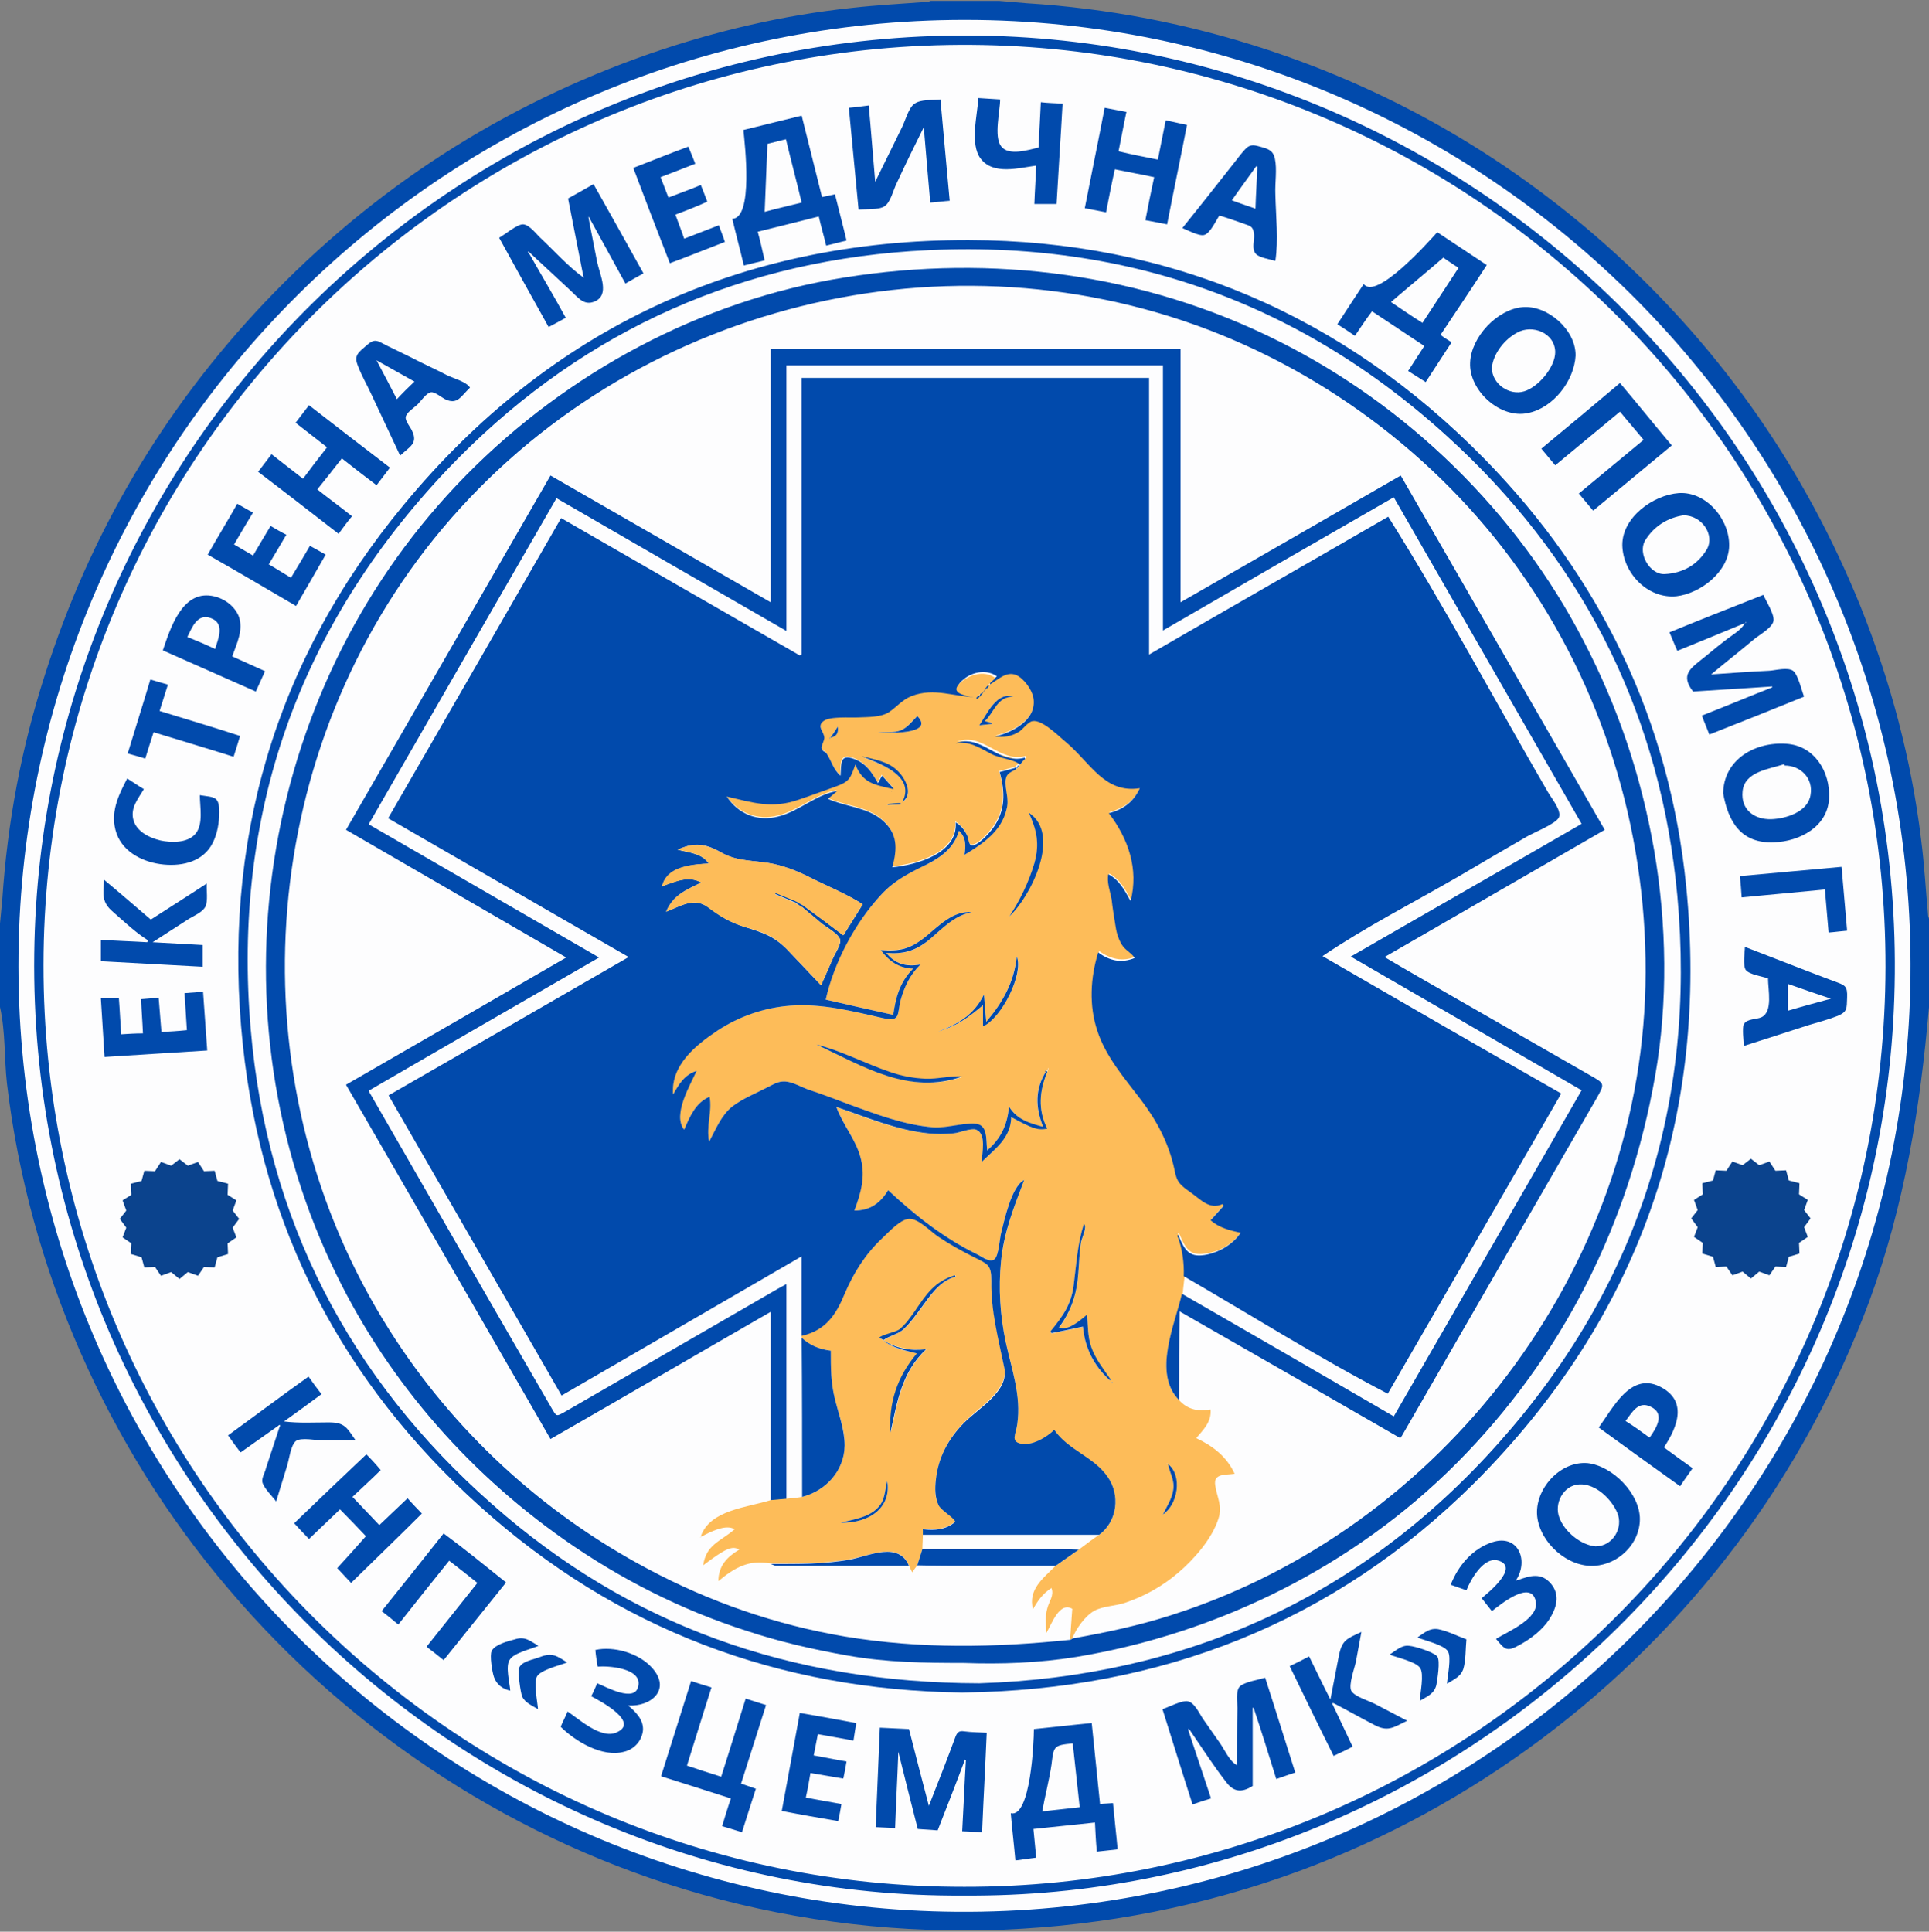
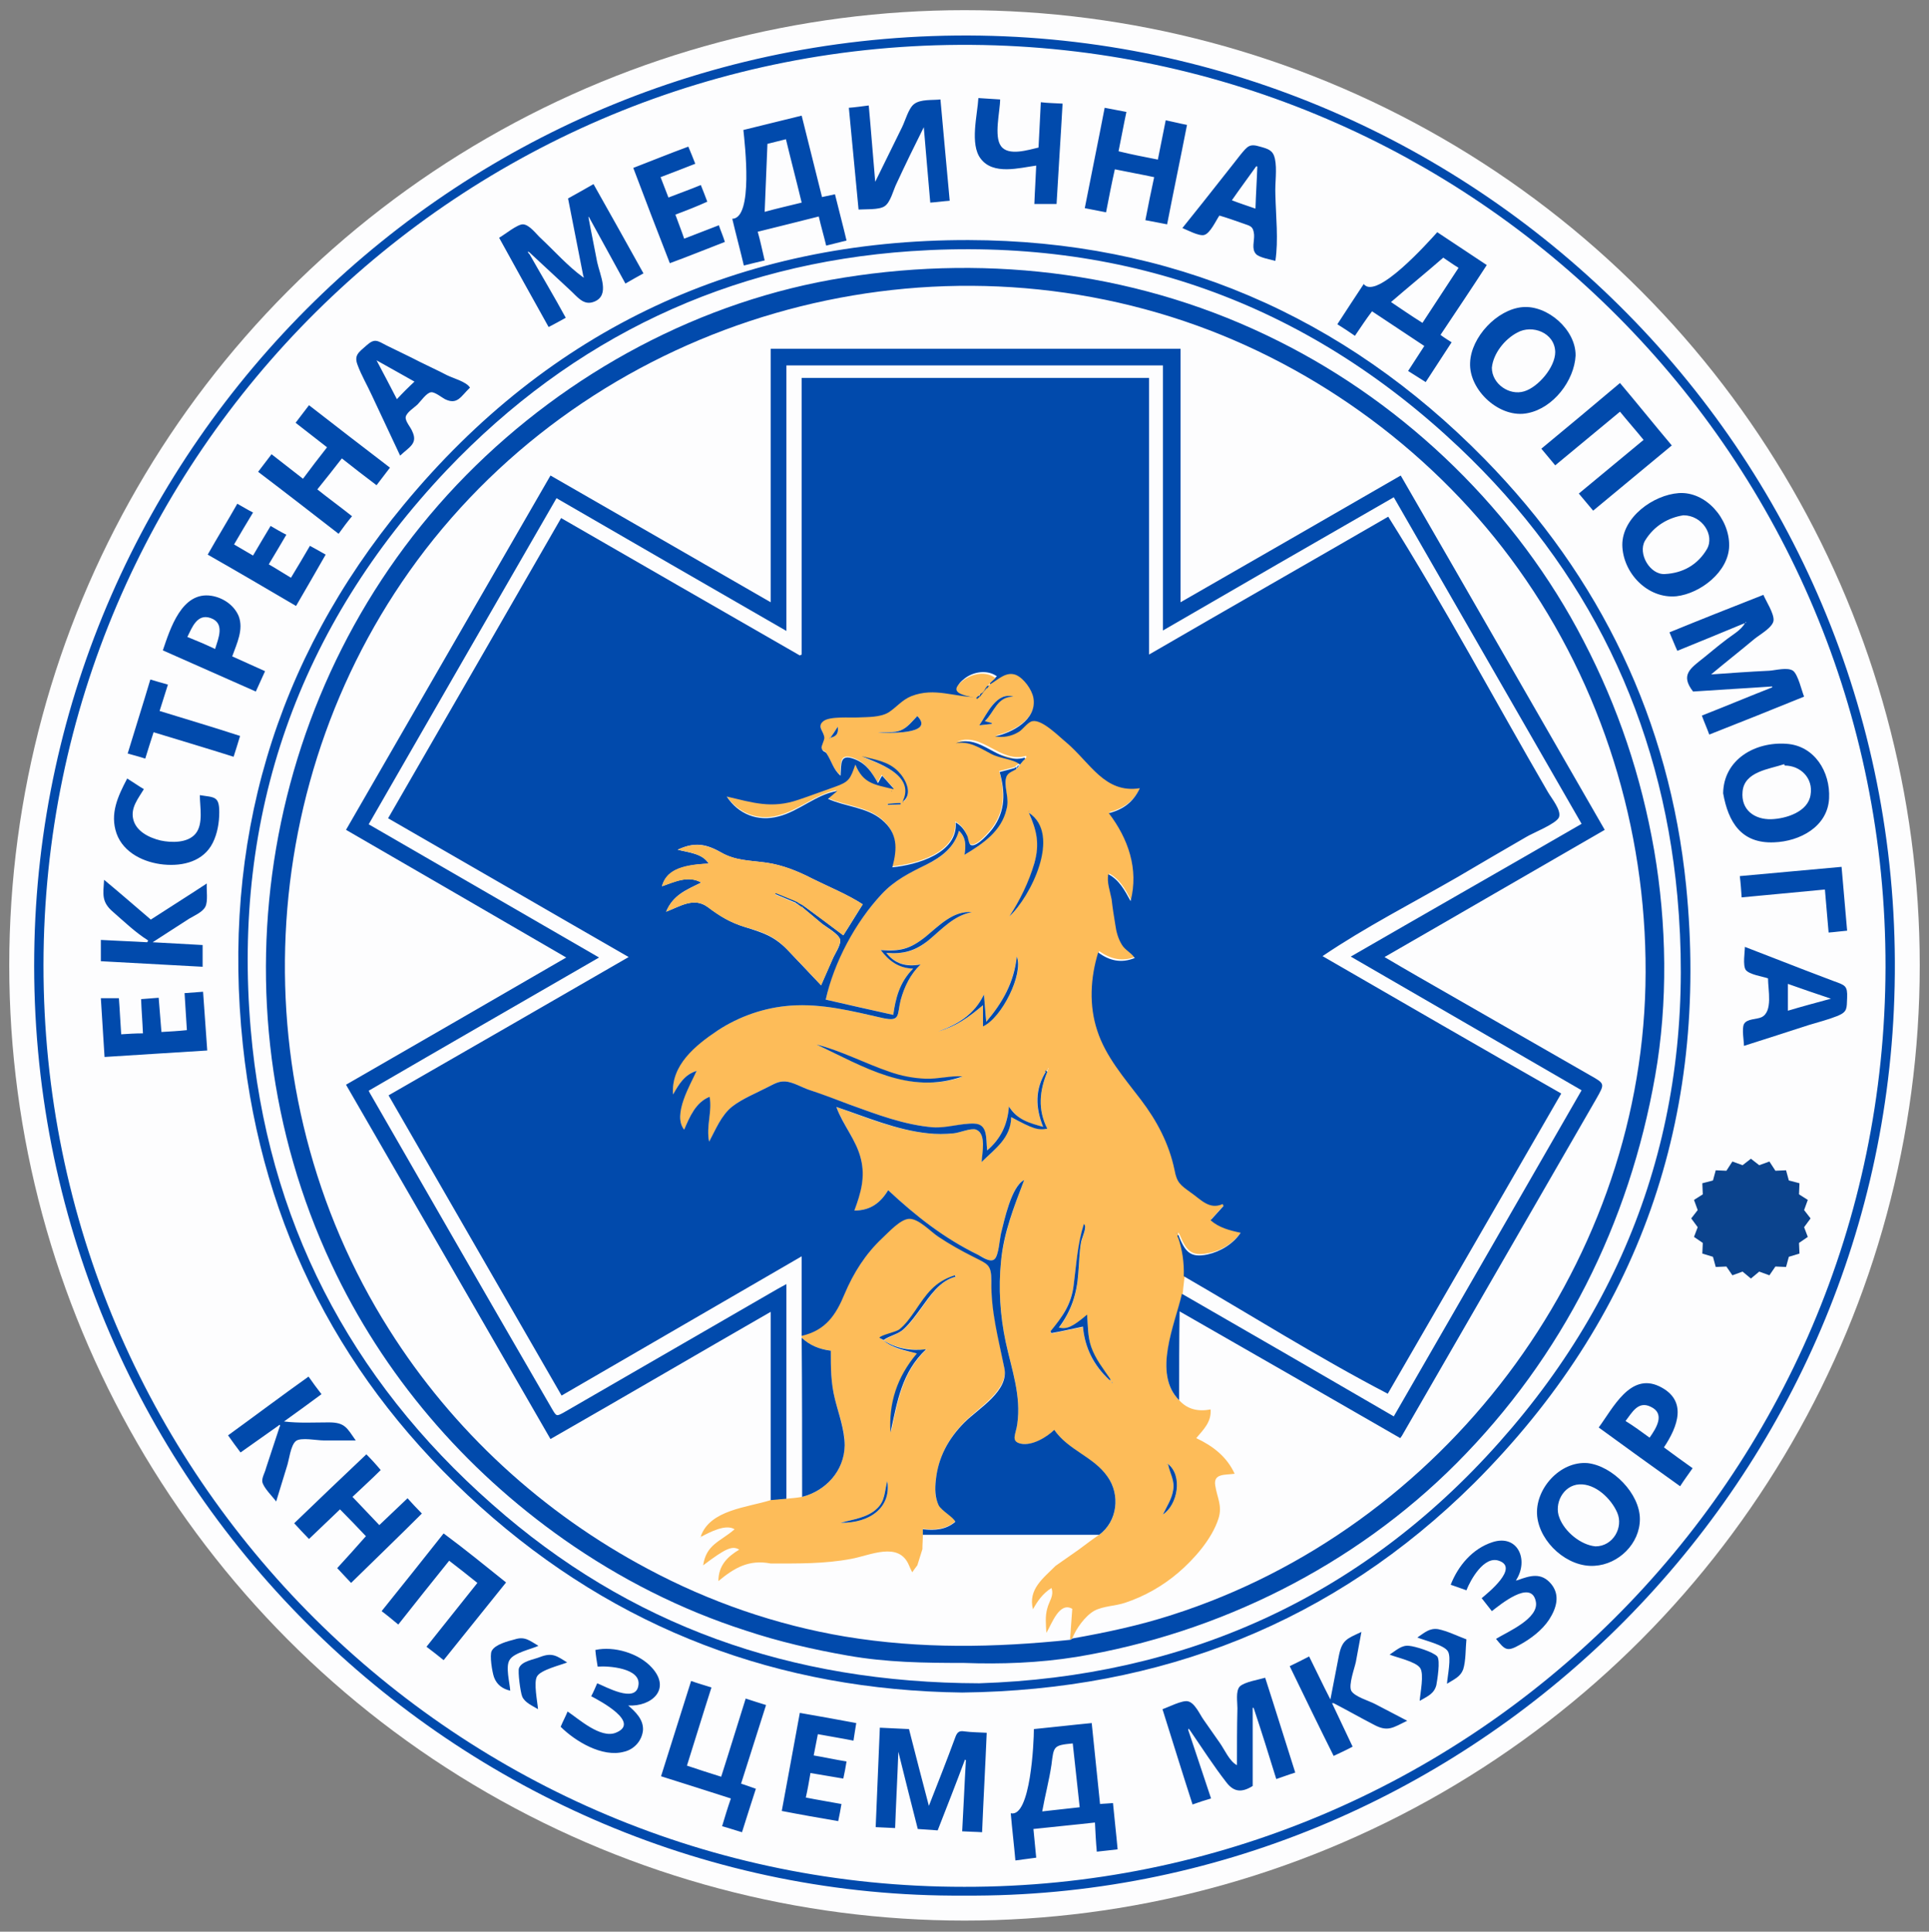
<svg xmlns="http://www.w3.org/2000/svg" xmlns:xlink="http://www.w3.org/1999/xlink" xml:space="preserve" id="Шар_1" x="0" y="0" style="enable-background:new 0 0 417 417.6" version="1.1" viewBox="0 0 417 417.6">
  <rect x="0" y="0" width="417" height="417.6" fill="#808080" stroke="none" />
  <style>.st0{fill:#fdfdfe}.st1{fill:#014aac}.st2{fill:#fdbc59}</style>
  <circle cx="208.5" cy="208.7" r="206.5" class="st0" />
-   <path d="M216 .2c2 .2 3.9.3 5.9.5 17.6 1.1 34.8 4.4 51.6 9.9 28.4 9.3 53.6 24.1 75.7 44.2 23.4 21.4 41.1 46.9 53 76.3 6.5 16.2 11 33.1 13.1 50.4.7 5.4 1 10.9 1.5 16.4 0 .3.2.5.2.8v19c-1.9 21.9-5.3 42.9-12.9 63.6-7 18.8-16.7 36.6-28.7 52.6-24 31.9-56.9 56.6-94.3 70.5-41.1 15.2-87 17.1-129.2 5.2-39.9-11.3-75.7-34.5-102.5-66.1-26.2-30.7-43.2-69.3-47.9-109.3-.6-5.4-.3-11.2-1.5-16.5v-18c.2-1.8.3-3.5.5-5.3 1.1-16.5 4.1-32.7 9.2-48.5 9.7-30.5 25.6-57.4 47.6-80.6 23.4-24.6 51.1-42.5 83.2-53.7 14.2-4.9 28.7-8.3 43.7-9.9 5.4-.6 10.9-.9 16.3-1.3.2 0 .4-.1.7-.2H216zm-7.4 4.1C96.2 4.3 5.3 94.8 4 206.3c-1.3 114.4 90.8 206.2 202.9 207 113.3.8 204.9-90.2 206.1-202.3C414.2 96.7 321.9 4.3 208.6 4.3z" class="st1" />
  <path d="M208.4 409.8C98.9 410.6 6 319.9 7.4 206.2 8.7 96.6 99.3 5.9 212 7.7c110.2 1.8 201.4 93.9 197.5 208.1-3.6 107.9-93.4 194.8-201.1 194zm0-1.9c109.1.2 199-88.3 199.2-198.8C407.8 98.9 318.8 10.5 210 9.7 99.6 8.9 9.5 98.1 9.4 208.6c-.1 110.8 89.9 199.4 199 199.3z" class="st1" />
  <path d="M208 365.9c-39.6-.5-74.6-13.6-104.2-40.2-29.7-26.7-47.1-60.1-51.3-99.8-4.6-43.6 6.8-83 34.8-116.8C118.8 71 160 51.8 209.4 51.9c43.5.1 81 16.2 111.5 47.3 25.1 25.6 40 56.6 43.6 92.3 5 50.1-10.2 93.5-45.8 129.1-30.4 30.2-67.7 44.8-110.7 45.3zm3.7-2c43.9-1.4 82.3-18.2 112.4-52.1 29.9-33.6 42.6-73.3 38.5-118.1-3.5-38.1-19.4-70.7-47.2-97-33.2-31.4-73-45.5-118.5-42.4C157.5 57 123.8 73 96.6 101.6c-32.1 33.9-46.4 74.5-42.4 120.9 3.5 41.1 21.3 75.5 52.2 102.7 29.6 26.2 64.5 38.6 105.3 38.7zM381.2 128.6c.6 1.4 2.3 4 2.2 5.5-.1 1.5-3 3.1-4.1 4-3.1 2.6-6.3 5.1-9.4 7.7 4.2-.3 8.4-.6 12.6-.8 1.4-.1 3.9-.8 5.1 0 1.1.8 1.9 4.4 2.4 5.6-6.9 2.8-13.6 5.5-20.5 8.2-.5-1.4-1.1-2.7-1.6-4.1 5.1-2 10.1-4.1 15.2-6.1v-.2c-5.7.4-11.4.7-17.1 1.1-2.8-3.6-.6-5 2.3-7.3 1.5-1.2 3-2.5 4.6-3.7 1.2-1 3.6-2.3 4.3-3.8-4.8 2-9.7 4-14.6 6-.6-1.3-1.1-2.6-1.7-4 6.6-2.7 13.4-5.4 20.3-8.1zm-3.7 6c-.1-.1-.1-.1-.2 0 0 0 .1.1.2 0-.1.1-.1 0 0 0zM114.5 55c2.6 4.6 5.3 9.1 7.8 13.7-1.2.7-2.4 1.3-3.7 2-3.6-6.4-7.1-12.8-10.7-19.3 1.1-.6 4-3 5.2-2.9 1.4.1 2.9 2.2 3.8 3 3 2.8 5.8 6 9.1 8.4.1 0 .1.1.2.1 0-.1 0-.2-.1-.3l-3.3-16.8c1.8-1 3.6-2 5.5-3.1 3.6 6.4 7.2 12.8 10.8 19.3-1.3.7-2.5 1.4-3.9 2.2-2.7-4.9-5.3-9.7-7.9-14.4h-.1c.6 3.3 1.3 6.6 1.9 9.8.6 2.8 2.8 7.1-.6 8.5-2.4 1-3.7-1.1-5.5-2.7l-8.4-7.8c-.1-.1-.2-.2-.4-.3l-.1.1c.2.3.3.4.4.5z" class="st1" />
  <path d="M165.3 56.3c-1.6.4-3 .7-4.5 1.1-.8-3.4-1.7-6.7-2.5-10.1 4.6-.1 2.7-16.3 2.4-19.2 4.2-1 8.4-2.1 12.6-3.1 1.5 5.9 2.9 11.7 4.4 17.6.9-.2 1.8-.4 2.8-.6.8 3.3 1.7 6.6 2.5 10-1.5.4-2.9.7-4.4 1.1-.5-2.1-1.1-4.1-1.6-6.3-4.4 1.1-8.7 2.2-13.2 3.3.6 2.1 1 4.1 1.5 6.2zm8-12.5c-1.1-4.6-2.3-9.1-3.4-13.7-1.5.4-2.9.7-4 1-.2 5-.4 9.8-.6 14.7 2.5-.7 5.2-1.3 8-2zM292.9 72.6c-1.3-.9-2.5-1.7-3.8-2.5 1.9-2.9 3.7-5.7 5.7-8.7 2.7 3.6 14-9.1 15.9-11.2 3.6 2.4 7.1 4.7 10.7 7.1-3.3 5.1-6.6 10-10 15.1.8.6 1.6 1.1 2.4 1.6-1.9 2.9-3.7 5.7-5.6 8.6-1.3-.8-2.5-1.6-3.8-2.4 1.2-1.8 2.3-3.6 3.5-5.4-3.8-2.5-7.5-5-11.3-7.5-1.3 1.7-2.4 3.4-3.7 5.3zM312 55.7c-3.8 3.3-7.6 6.4-11.3 9.6 2.1 1.4 4.4 3 6.8 4.5 2.6-4 5.2-7.9 7.8-11.9-1.3-.8-2.4-1.6-3.3-2.2zM190.2 373.5c2.2.1 4.2.2 6.3.3 1.4 5.5 2.8 10.9 4.3 16.6 2-5.1 3.9-9.9 5.7-14.8.4-1.1.8-1.5 2-1.3 1.5.2 3.1.2 4.8.3-.3 7.2-.7 14.3-1 21.5-1.4-.1-2.8-.1-4.3-.2.3-5.2.5-10.3.8-15.4-.1 0-.2-.1-.2-.1-1.9 5.1-3.9 10.2-5.9 15.3-1.4-.1-2.8-.2-4.3-.3-1.4-5.5-2.8-11-4.2-16.7-.2 5.6-.5 11-.7 16.5-1.4-.1-2.7-.1-4.2-.2.3-7.1.6-14.3.9-21.5zM256.9 374.1c1.6 4.9 3.3 9.8 4.9 14.7-1.4.4-2.6.8-4 1.3-2.2-6.8-4.3-13.6-6.5-20.6 1.2-.4 4.3-2 5.5-1.7 1.5.3 2.6 2.9 3.4 4 1.2 1.7 2.3 3.3 3.5 5 1 1.4 2.1 4 3.7 4.8 0-4.1 0-8.2.1-12.3 0-1.4-.4-3.7.5-4.7 1-1 4.2-1.5 5.5-1.9 2.2 6.8 4.3 13.6 6.5 20.5-1.3.4-2.6.9-4.1 1.4-1.6-5.2-3.2-10.3-4.9-15.4h-.2v16.9c-2.4 1.5-4.1 1.3-5.7-.8-2.8-3.6-5.3-7.5-7.9-11.3-.1-.1-.2-.2-.2-.3-.2.1-.1.3-.1.4zM219.5 402.2c-.3-3.4-.7-6.7-1-10.2 4.3 1 5-15.5 5-18.2 4.1-.4 8.3-.9 12.5-1.3.6 5.9 1.2 11.6 1.8 17.5.9-.1 1.8-.1 2.8-.2.3 3.3.7 6.6 1 10-1.5.2-2.9.3-4.5.5-.2-2.2-.3-4.2-.4-6.3-4.4.5-8.8.9-13.3 1.4.2 2.1.4 4.1.6 6.2-1.5.2-2.9.4-4.5.6zm5.8-10.6c2.7-.3 5.3-.6 8.1-.9l-1.5-13.8c-4.2.4-4.1.6-4.6 4.6-.5 3.4-1.4 6.7-2 10.1zM189.2 39.3c1.9-3.9 3.9-7.9 5.8-11.8.7-1.4 1.4-4.1 2.6-5 1.4-1.1 4-.8 5.7-1 .7 7.4 1.3 14.6 2 21.9-1.4.1-2.7.3-4.2.4-.5-5.4-.9-10.7-1.4-16.3-2 4-4 8.1-5.9 12.2-.7 1.4-1.3 4.1-2.6 4.9-1.2.8-4.2.6-5.6.7-.7-7.3-1.4-14.6-2.1-22 1.4-.1 2.7-.3 4.3-.5.5 5.4.9 10.8 1.4 16.5zM142.9 384c2.2-6.9 4.3-13.7 6.5-20.6 1.4.5 2.8.9 4.4 1.4-1.8 5.6-3.5 11.2-5.3 16.9 2.4.8 4.8 1.6 7.4 2.4 1.8-5.6 3.5-11.2 5.3-16.9 1.5.5 2.8.9 4.4 1.4-1.8 5.7-3.6 11.3-5.4 17 1 .3 2 .7 3.2 1.1-1 3.1-2 6.2-3 9.4-1.4-.4-2.8-.9-4.3-1.3.6-2 1.2-4 1.9-6-5-1.6-10-3.2-15.1-4.8zM350.7 117.8c0-6 6.7-10.8 12.2-11.2 5.9-.4 11 5.6 10.9 11.4-.1 5.6-6.2 10.3-11.4 10.9-6.2.6-11.6-5-11.7-11.1zm13.2-6.4c-3.2.5-6.3 2.2-8.3 5.5-1.6 2.8 1.1 7.4 4.3 7.2 3.9-.2 7.1-2 9.1-5.4 1.7-3-1-7.3-5.1-7.3zM340.6 76.9c-.3 5.4-4.8 11.3-10.3 12.4-6 1.3-12.8-4.9-12.5-10.9.2-5.5 5.8-11.5 11.3-12 5.4-.5 11.6 4.9 11.5 10.5zm-18.1 2.6c0 3.5 3.8 6.1 7 5.1 3-.9 6.7-5.2 6.7-8.5-.1-4.2-5-6-8.2-4.2-2.7 1.4-5.2 4.5-5.5 7.6zM372.5 171.5c.1-7.3 6.9-11.2 13.7-10.7 6 .4 9.5 6 9.2 11.8-.3 6.1-6.3 9.3-11.9 9.5-7.1.3-9.9-4.4-11-10.6zm13.3-6c0-.1-.1-.2-.1-.3-3.3 1.1-8.6 1.6-9 5.9-.4 4 2.6 6.1 6.2 6 3.2-.1 8-1.6 8.5-5.3.6-3.5-2.1-6.3-5.6-6.3zM354.5 328.4c0 5.3-4.6 9.8-9.8 10.1-5.8.4-11.8-5-12.4-10.7-.6-5.8 4.9-12 10.9-11.5 5.4.6 11.3 6.6 11.3 12.1zm-9.6 5.9c3.8 0 6.1-4.1 4.7-7.3-1.3-3-4.7-6.3-8.2-6.1-3.5.2-5.5 4.2-4.3 7.2 1.1 3 4.6 5.9 7.8 6.2zM70.7 96.7c-2.3-1.8-4.5-3.5-6.8-5.3 1-1.3 1.9-2.5 2.9-3.8 5.8 4.5 11.6 9 17.5 13.5-1 1.3-1.9 2.5-2.9 3.8-2.5-1.9-5-3.8-7.5-5.8-1.8 2.3-3.5 4.5-5.3 6.7 2.5 2 5 3.8 7.5 5.8-1 1.2-1.9 2.4-2.9 3.8-5.8-4.5-11.6-9-17.4-13.4 1-1.3 1.9-2.5 2.9-3.8 2.2 1.7 4.5 3.5 6.8 5.3 1.7-2.3 3.4-4.5 5.2-6.8zM250.3 34.5c.6-2.9 1.1-5.6 1.7-8.5 1.5.3 3 .7 4.6 1-1.4 7.2-2.9 14.3-4.3 21.5-1.6-.3-3-.6-4.7-.9.6-3.1 1.2-6.1 1.9-9.3-2.8-.6-5.6-1.1-8.5-1.7-.7 3.1-1.3 6.2-1.9 9.3-1.6-.3-3-.6-4.6-.9 1.4-7.2 2.9-14.4 4.3-21.7 1.6.3 3.1.6 4.7.9-.6 2.8-1.1 5.6-1.7 8.5 2.8.7 5.5 1.2 8.5 1.8zM336.2 100.6l-3-3.6c5.7-4.7 11.3-9.4 17-14.2 3.8 4.5 7.4 9 11.2 13.5-5.7 4.7-11.3 9.4-17 14.1-1-1.2-2-2.4-3.1-3.7 4.7-3.9 9.3-7.7 14-11.6-1.7-2.1-3.4-4-5.1-6.1-4.7 3.9-9.3 7.7-14 11.6zM109.4 342.1l-13.5 16.8c-1.2-1-2.4-1.9-3.7-2.9 3.7-4.6 7.3-9.2 11-13.8-2-1.6-4-3.2-6.1-4.8-3.7 4.6-7.3 9.1-11 13.8-1.2-1-2.4-2-3.6-2.9 4.5-5.6 8.9-11.1 13.4-16.8 4.6 3.4 9 7 13.5 10.6zM75.9 342.2c-1.1-1.2-2.1-2.2-3-3.2 2.1-2.3 4.1-4.5 6.2-6.9-1.7-1.8-3.6-3.8-5.6-5.8-2.2 2.1-4.4 4.2-6.7 6.4-1.1-1.1-2.1-2.2-3.2-3.4 5.2-5 10.3-9.9 15.6-14.9 1.1 1.1 2.1 2.2 3.1 3.4-2 2-4 3.8-6.1 5.8 1.9 2 3.8 4 5.8 6.1 2-1.9 4-3.8 6.1-5.8 1 1.1 2 2.2 3.1 3.3-5 5-10.1 9.9-15.3 15zM86.5 98.5c-2-4.3-4.1-8.7-6.1-13-1-2.2-2.3-4.4-3.1-6.6-.8-2.1.2-2.7 1.9-4.2 1.8-1.6 2.3-1.1 4.4 0 2.4 1.2 4.8 2.3 7.1 3.5 2 1 4 1.9 5.9 2.9 1.4.7 4.2 1.4 5 2.7-2 1.9-2.7 3.8-5.4 2.5-.6-.3-2.2-1.6-3-1.5-1 .1-2.2 1.9-2.9 2.6-.7.7-2.5 1.8-2.6 2.8-.1.9 1.1 2.2 1.4 3 1.3 2.7-.6 3.4-2.6 5.3zm3.1-16c-2.7-1.5-5.3-3-8.2-4.6 1.6 3 3 5.7 4.4 8.4 1.2-1.3 2.4-2.5 3.8-3.8zM275.7 56.4c-1-.3-3.5-.7-4.2-1.5-1-1.1-.3-2.8-.4-4.2-.2-1.8-.7-1.8-2.4-2.4-1.7-.6-3.4-1.2-5.1-1.7-.7 1-2 3.9-3.3 4.2-1.1.3-3.7-1.1-4.7-1.5 3-3.7 5.9-7.4 8.9-11.2 1.3-1.6 2.5-3.2 3.7-4.7 1.5-1.8 1.9-2.4 4.2-1.7 1.8.5 2.8.8 3.2 2.6.5 2.3 0 5.2.1 7.6.1 4.8.7 10 0 14.5zm-4.3-11.3c.1-3.2.3-6.1.4-9.1-.1 0-.2 0-.2-.1-1.7 2.4-3.5 4.8-5.3 7.4 1.8.7 3.4 1.2 5.1 1.8zM377 226.1c0-1.1-.5-3.7 0-4.7.6-1.2 2.8-1 3.8-1.5 2.5-1.2 1.4-5.9 1.4-8.4-1.2-.4-4-.8-4.8-1.8-.7-1-.2-3.9-.2-5 4.3 1.7 8.6 3.3 12.9 5l6.3 2.4c2.5.9 3 1 2.9 3.6-.1 2.3.1 3-2 3.9-2 .8-4.3 1.4-6.3 2-4.6 1.5-9.3 3-14 4.5zm9.5-13.4v5.8c3-.9 6-1.7 9.3-2.6-3.3-1.1-6.2-2.1-9.3-3.2zM22.5 190.2c3.5 2.9 6.7 5.7 10.1 8.6 4-2.6 8-5.1 12.1-7.8-.1 1.4.3 3.8-.3 5-.6 1.2-2.5 2-3.5 2.6-2.6 1.7-5.3 3.4-7.9 5.1 3.8.2 7.3.4 10.8.6v4.7c-7.4-.4-14.7-.8-22-1.2v-4.6c3.4.2 6.7.3 10 .5.1-.1.2-.2.2-.4-2.7-1.7-5.1-4-7.5-6.1-2.6-2.2-2.2-3.8-2-7zm9.6 13.4zM60.2 308.2c-2.7 1.9-5.4 3.8-8.2 5.8-.9-1.2-1.8-2.4-2.7-3.7 5.8-4.2 11.5-8.5 17.4-12.7.9 1.3 1.8 2.5 2.8 3.8-2.7 2-5.3 3.9-8.1 5.9 3.2.4 6.5.2 9.7.2 3.5 0 3.9 1.2 5.8 3.9h-7c-1.4 0-4.8-.7-5.9.1-1.2.9-1.5 4.2-2 5.6-.8 2.5-1.5 5-2.3 7.5-.7-1-2.8-3-3-4.3-.1-.9.6-2 .8-2.9 1-3 2-6.1 3-9.1v-.3c-.1.1-.2.1-.3.2zM288 368.3c1.5 3.1 2.9 6.2 4.4 9.3-1.3.7-2.6 1.3-4.1 2-3.2-6.4-6.3-12.8-9.5-19.4 1.4-.7 2.7-1.3 4.2-2.1 1.5 3 2.9 6 4.6 9.3l1.8-9.3c.7-3.6 1.7-3.8 4.9-5.3-.4 2.2-.8 4.3-1.2 6.5-.3 1.4-1.6 4.9-1 6.2.7 1.3 3.9 2.2 5.2 2.9l6.9 3.6c-3.1 1.5-4.2 2.5-7.3.8-2.9-1.5-5.7-3.1-8.6-4.6h-.3c-.1 0-.1 0 0 .1zM229.7 22.4c-.4 7.3-.9 14.5-1.3 21.7h-4.8c.1-2.8.3-5.6.4-8.3-3.7.5-9.3 2.1-12-1.5-2.4-3.1-.7-9.5-.5-13.1 1.6.1 3 .2 4.7.3 0 2.5-1.4 8 .2 10.1 1.6 2.2 5.9.8 8.1.3.2-3.3.3-6.4.5-9.8 1.6.2 3.1.2 4.7.3zM50.2 141.9c2.4 1.1 4.7 2.1 7.1 3.2-.7 1.5-1.3 2.9-2 4.4-6.7-3-13.4-5.9-20.1-8.9 1.6-4.7 4.1-12.8 10.5-11.8 2.5.4 4.9 2 5.9 4.4 1.1 2.9-.4 5.9-1.4 8.7zm-3.7-1.6c.7-2.3 2.2-5.6-1-6.7-2.9-1-4 2.1-5 4.1 2 .8 3.9 1.6 6 2.6zM146 46.4c.6 1.7 1.3 3.4 1.9 5.2 2.5-1 5-1.9 7.5-2.9.4 1.2.9 2.3 1.3 3.6-3.9 1.5-7.8 3.1-11.9 4.6-2.7-6.9-5.3-13.7-7.9-20.6 3.9-1.5 7.8-3.1 11.9-4.6.5 1.2 1 2.4 1.5 3.7-2.5 1-4.9 1.9-7.5 2.9.6 1.5 1.1 2.9 1.7 4.4 2.3-.9 4.6-1.7 7-2.7.5 1.2.9 2.3 1.4 3.6-2.2 1-4.5 1.9-6.9 2.8zM58.5 113.7c1.2.7 2.2 1.3 3.4 1.9-1.2 2.1-2.5 4.2-3.8 6.4 1.6.9 3.1 1.9 4.8 2.9 1.4-2.3 2.7-4.5 4.1-6.9 1.1.6 2.2 1.2 3.4 1.9-2.1 3.7-4.2 7.3-6.4 11.1-6.3-3.7-12.6-7.4-19.1-11.1 2.1-3.7 4.3-7.3 6.4-11 1.1.6 2.2 1.3 3.4 1.9-1.4 2.3-2.7 4.5-4.1 6.9 1.4.8 2.7 1.6 4.1 2.4 1.2-2.1 2.5-4.2 3.8-6.4zM129.1 363.9c1.8.7 8.3 4.4 8.9.5.7-3.8-6.5-4.3-8.8-4.1-.2-1.2-.4-2.4-.5-3.6 4-.9 9.4.7 12.2 3.8 4.3 4.7-.1 8.5-5.1 8.2 1.6 1.4 3.3 3 3.2 5.3-.2 2.3-1.9 4.2-4.1 4.7-4.7 1.3-10.6-2.3-13.7-5.4.5-1.2 1.1-2.3 1.5-3.3 2.4 1.6 7.1 5.9 10.4 4.6 5.5-2.2-3.4-6.9-5.3-7.9.5-.9.9-1.9 1.3-2.8zM328.1 341.6c2.7-1 5.1-1.7 7.2.8 2 2.4 1.2 5.2-.4 7.7-1.5 2.3-4 4.2-6.4 5.5-2.8 1.6-3.2 1-5.1-1.3 2.4-1.5 9.4-4.4 8.6-8.1-1-4.9-7.8.8-9.5 2.1-.7-.9-1.5-1.9-2.2-2.8 1.3-1.1 8.2-6.6 3.7-8.1-3.2-1.1-6.1 4.1-7 6.4-1.1-.4-2.2-.8-3.4-1.2 1.6-4.1 4.7-7.8 9-9.2 5.5-1.8 7.9 3.8 5.2 8.1 0 .1-.1.2-.1.3.1-.2.3-.2.4-.2zM22.6 228.5c-.3-4.3-.5-8.4-.8-12.7h3.9c.2 2.5.3 5.1.5 7.8 1.6-.1 3-.2 4.7-.2-.1-2.5-.3-4.8-.4-7.4 1.3-.1 2.5-.2 3.8-.3.2 2.5.4 4.9.6 7.4 1.8-.1 3.6-.2 5.5-.4-.2-2.7-.3-5.2-.5-8 1.3-.1 2.6-.2 4-.3.3 4.2.6 8.4.9 12.7-7.5.5-14.8.9-22.2 1.4zM345.6 308.6c3.1-4.2 6.8-11.9 13.1-8.9 6.2 3 4 8.7 1 13.2 2 1.5 4.1 3 6.2 4.5-.9 1.3-1.8 2.5-2.7 3.9-5.9-4.2-11.7-8.4-17.6-12.7zm11 2.2c1.4-2 3.5-5.2.2-6.7-2.7-1.3-4 1.3-5.4 3.1 1.8 1.1 3.4 2.3 5.2 3.6zM169 391.5c1.3-7.1 2.6-14 3.9-21.2 4 .7 8 1.4 12.2 2.2-.2 1.3-.4 2.4-.6 3.8-2.5-.5-5-.9-7.7-1.4-.3 1.5-.6 3-.9 4.6 2.4.4 4.6.9 7.1 1.3-.2 1.2-.4 2.4-.7 3.7-2.4-.4-4.7-.8-7.1-1.2-.3 1.8-.6 3.5-1 5.3 2.5.5 5 .9 7.7 1.4-.2 1.2-.4 2.3-.7 3.7-4.1-.7-8.1-1.4-12.2-2.2zM27.5 168.3c1.3.8 2.4 1.6 3.6 2.3-1.2 2-2.9 4-2.3 6.5.6 2.6 3.4 4 5.9 4.6 2.3.5 5.9.6 7.6-1.5 1.7-2.1.9-5.8.9-8.3 3.2.5 4.2.2 4.2 3.7 0 2.2-.4 4.6-1.4 6.6-2 4-6.4 5.1-10.6 4.7-4.2-.4-8.7-2.5-10.2-6.7-1.5-4.3.3-8.1 2.3-11.9zM51.9 159.1c-.5 1.6-.9 3-1.4 4.5-5.7-1.8-11.4-3.5-17.3-5.3-.6 1.9-1.2 3.7-1.8 5.7-1.2-.4-2.4-.7-3.8-1.1 1.6-5.3 3.3-10.6 4.9-16 1.3.4 2.4.7 3.8 1.1l-1.8 5.7c5.8 1.8 11.6 3.5 17.4 5.4zM376.1 189.4c7.4-.7 14.6-1.3 22-2l1.2 13.8c-1.3.1-2.6.3-4 .4-.3-3.1-.5-6.1-.8-9.3-6 .6-11.9 1.1-18 1.7-.1-1.5-.2-3-.4-4.6zM312.8 364c.1-1.6 1-5.7.2-7-.8-1.4-5.2-2.4-6.6-3 1.5-1 2.6-2.1 4.5-1.8 2 .4 4.2 1.5 6.1 2.2-.2 2-.1 4.6-.7 6.5-.6 1.6-1.9 2.1-3.5 3.1z" class="st1" />
  <path d="M306.9 367.7c.1-1.6 1-5.8.1-7.1-.9-1.4-5.2-2.3-6.6-2.9 1.4-.9 2.6-2.1 4.2-1.9 1.3.1 5.2 1.3 6.1 2.3.7.9 0 5.1-.2 6.2-.5 1.9-1.9 2.4-3.6 3.4zM110.3 365.5c-1.7-.4-2.9-1.3-3.5-2.9-.4-1.1-1-4.8-.5-5.7.7-1.4 3.5-2.1 5-2.5 2.2-.7 3.2.3 5.1 1.4-1.5.7-5.3 1.5-6.2 3-1 1.4 0 5 .1 6.7z" class="st1" />
  <path d="M122.6 359.4c-1.5.6-5.7 1.6-6.5 3-.8 1.3.1 5.6.2 7.1-1.3-.8-2.8-1.4-3.4-2.7-.4-.9-1-5.5-.7-6.2.6-1.5 3.1-1.8 4.6-2.4 2.6-1 3.6-.2 5.8 1.2z" class="st1" />
  <path d="M377.5 134.6c-.1 0-.1.1 0 0h-.2c.1-.1.1-.1.2 0zM32.1 203.6zM60.2 308.2c.1 0 .2-.1.3-.1v.3c-.1-.1-.2-.2-.3-.2z" class="st0" />
  <path d="M208.3 359.5c-8.5 0-16.6-.1-25.1-1.6-7.4-1.3-14.8-3-22-5.4-14-4.5-27.2-11.2-39.3-19.7-21.6-15.2-39.1-35.6-50.3-59.6-26.6-56.9-14.9-125.8 29.2-170.5 21.9-22.2 50.8-37.8 81.7-42.7 32-5.1 64.7-.9 93.8 13.7 27.9 13.9 51.7 37.1 66 64.8 7.5 14.4 12.5 29.3 15.3 45.4 2.7 15.8 3 32.9.2 48.7-5.6 31.9-20 60.7-42.9 83.7-22.1 22.2-51.4 36.8-82.2 41.9-8.1 1.3-16.3 1.6-24.4 1.3zm23.6-5.3c7.3-1.3 14.4-2.8 21.5-5.1 58.4-18.7 100.9-74.5 102.3-136 .7-31.1-8.2-62-25.8-87.7-17.1-25.1-42.6-44.7-71.1-55-59.7-21.5-128.1-1.8-166.9 48.5-37.3 48.5-40.5 116.8-7.8 168.5 13.8 21.9 33.2 39.7 56 51.8 13.3 7.1 27.7 12.1 42.6 14.6 16.4 2.7 32.2 2.4 48.7.7.1-.1.3-.2.5-.3z" class="st1" />
  <path d="M254.9 302.7c1.8 2 4.1 2.5 6.8 2 .2 2.7-1.5 4.3-3.1 6.2 3.6 1.7 6.6 4 8.3 7.7-2.1.3-4.6-.1-4.2 2.5.4 2.7 1.6 4.4.7 7.2-1.4 4.4-5.3 8.8-8.7 11.7-3.4 2.9-7.3 5.1-11.5 6.5-2.1.7-4.7.7-6.6 1.7-2 1.1-4 3.9-4.8 6-.2.1-.3.2-.5.3.2-2.2.3-4.4.5-6.7-2.8-1.6-4.4 3.2-5.6 5.2-.1-1.8-.3-3.6.2-5.3.4-1.6 1.5-2.7.9-4.4-1.9 1.2-3 2.8-4 4.6-1.1-4.3 2.2-6.7 4.9-9.4 1.7-1.2 3.3-2.3 5-3.5 1.5-1.1 2.9-2.2 4.4-3.2 4-2.8 4.6-8.7 1.8-12.6-3-4.2-8.6-5.7-11.5-10.1-1.6 1.7-4.8 3.5-7.2 3-2.4-.5-1.1-2-.8-4.2.9-6.2-1.2-11.9-2.5-17.8-1.2-5.8-1.6-11.7-1-17.5.7-6.3 2.8-11.7 5-17.5-2.8 1.3-4.3 8.8-5 11.5-.3 1.2-.5 4.8-1.4 5.6-.9.8-2.6-.5-3.5-.9-7.4-3.6-13.5-8.4-19.5-14-1.7 2.8-3.9 4.4-7.3 4.4 1.3-3.7 2.4-7.2 1.4-11.2-1-4-3.8-7.3-5.3-11.2 6.4 2.3 12.9 5 19.8 5.7 1.9.2 3.8.2 5.6 0 1.2-.1 3.6-1.2 4.8-.8 2.3.9 1.4 5.2 1.2 7 3-2.8 6.2-5.2 6.4-9.7 4.6 2.5 5.7 2.8 7.8 2.5-2.1-4.1-1.7-8.2 0-12.3 0-.2.1-.4.1-.6h.2c0-.1 0-.1-.1-.2 0 .1-.1.1-.1.2-.1.1-.2.3-.3.4-2.5 3.8-2.5 7.8-.7 12.1-2.9-.7-5.5-1.5-7.4-4.4-.3 4.1-1.9 7.1-4.7 9.5-.3-2.5.2-5.6-2.8-5.8-2.9-.1-5.8 1.1-8.9.8-6.2-.5-12.2-2.8-18-4.9-2.9-1.1-5.9-2.1-8.8-3.2-1.5-.5-3.5-1.7-5.1-1.8-1.5-.1-2.5.5-3.8 1.2-2.5 1.3-5.5 2.5-7.7 4.2-2.4 1.9-3.6 5-5 7.6-.7-3.2.6-6.4.1-9.7-3 1.2-4.3 4.3-5.5 7.1-2.6-3.2 1.3-9.7 2.7-12.7-2.6.8-3.8 2.8-5.1 5.1-.6-6.3 4.7-10.7 9.6-13.8 4.7-3.1 10.1-5 15.8-5.4 6.8-.5 13.4 1.2 20 2.7 3.8.9 3-.6 3.8-3.9.8-2.9 2.1-5.6 4.3-7.7-3.2.5-5.6-.2-7.4-2.5 3.7.3 6.2-.3 9.1-2.7 2.9-2.4 5.5-5.4 9.4-6.1-4-.4-7.2 3-10 5.3-3.4 2.7-5.5 3.1-9.7 2.9 1.8 2.4 3.8 3.8 7 4-3 3-3.8 6.5-4.3 10-4.9-1.1-9.7-2.2-14.6-3.3 1.7-8.2 6.4-16.7 12.1-22.8 2.8-3 6-4.7 9.7-6.4 3.2-1.5 6-3.7 7-7.3 1.6 1.6 1.5 3.3 1.2 5.2 4-2.4 7.9-5.1 9.1-9.9.5-2.3-.4-4.2-.2-6.3.1-1.6 1.1-1.6 2.4-2.4l.4-.4c.1-.1.2-.2.2-.3.1-.1.1-.2.2-.3.1-.1.2-.2.2-.3.4-.4.7-.8 1.1-1.2 0-.1-.1-.2-.1-.3-5.6 1.7-9.4-5.2-14.9-3.1 2.9-.5 5.3 1.1 7.7 2.3 1.8.9 4.8 1 6.2 2.3-.1.1-.2.1-.3.2-.1 0-.2.1-.4.1-.1.1-.2.1-.3.2-.1.1-.3.2-.4.4-1.1.3-2.3.6-3.4.9 1.2 4.3 1.3 8.4-1.5 12.2-.6.8-3.4 4.2-4.7 3.6-.5-.2-.7-1.6-.8-2-.5-1.2-1.2-2.2-2.5-2.9.5 6.8-8.5 9.2-13.7 9.7 1.1-4 1.2-7.4-2.3-10.3-3.2-2.7-7.9-2.8-11.6-4.5.8-.7 1.4-1.2 2-1.7-4.4.8-8.3 4.4-12.7 5.5-4.5 1.2-8.7-.6-11.2-4.3 5.6 1.3 9.8 2.6 15.5.7 2.6-.9 5.2-1.9 7.9-2.8 3.1-1.1 3.3-1.7 4.4-4.8 1.7 4.1 4 4.3 8.2 5.3l.1.1v-.2c-.8-.9-1.6-1.8-2.5-2.8-.3.6-.5 1-.9 1.6-1.4-2.3-2.5-4.2-5.1-5.2-3.2-1.2-2.8 1-3 3.6-1.6-1.4-2-3.2-3-4.8-.4-.6-.9-.2-1.1-1.2-.1-.5.7-1.6.6-2.2-.1-1.5-1.6-2.4-.2-3.6 1.4-1.1 5.8-.7 7.5-.8 2.1-.1 4.7 0 6.6-1.1 1.8-1.1 2.9-2.7 4.9-3.5 5.1-1.9 9.4.3 14.5.2.1-.1.3-.2.4-.3.1-.1.2-.2.3-.2.1-.1.2-.2.2-.3.1-.1.2-.3.4-.4.1-.1.1-.2.2-.3.1-.1.1-.2.2-.3.1-.1.2-.2.2-.3.1-.1.2-.2.3-.2.1-.1.2-.2.3-.2l.3-.3c1.6-1 3.4-2.8 5.5-2 1.7.7 3.5 3.2 3.8 5 .8 4.7-4.6 7.5-8.3 8.3 1.7.3 3.5 0 5-.9 1-.6 1.9-2.2 3.1-2.4 2.2-.4 5.8 3.3 7.3 4.6 5.2 4.4 8.3 11.1 15.9 9.9-1.3 3-3.6 4.5-6.7 5.4 4.2 5.4 6.6 12.1 4.7 19-1.3-2.5-2.5-4.6-4.8-5.8 0-.1-.1-.1-.1-.1h.2c-.4 1.5.5 3.8.7 5.4.3 1.8.5 3.7.8 5.5.3 1.5.6 3 1.4 4.3.8 1.2 2.1 1.8 2.8 2.9-2.9 1.2-5.5.5-7.9-1.2-1.7 5.4-2 11.4-.2 16.9 1.8 5.6 5.8 10.3 9.4 14.9 3.5 4.6 6.1 9.5 7.3 15.2.6 2.8 1.4 3.3 3.5 4.9 2.1 1.5 4 3.8 6.9 2.5.1.1.1.3.2.4-.9 1-1.8 2-2.8 3.1 1.8 1.6 4.1 2.2 6.5 2.7-1.6 2.4-4.3 4.2-7.2 4.7-3.8.8-4.8-.7-6.2-4-.1-.1-.2-.3-.2-.4-.1 0-.1.1-.2.1.1.2.1.3.2.5 1 2.8 1.4 5.6 1.3 8.6-.1 1.2-.3 2.4-.4 3.7-1.7 6.9-6.6 17.6-.8 23.3zm-75.4-143.2c1.3-.3 1.8-.9 1.6-2.4-.6 1-1.1 1.7-1.6 2.4-.1 0-.1 0-.2.1l.1.1c.1-.1.1-.1.1-.2zm73 157-.2-.2v.1c.1.1.1.1.2.1.4 2 1.5 3.4 1.1 5.7-.3 1.9-1.4 3.5-2.2 5.2 3.2-2.1 4.3-8.4 1.1-10.9zm-57.2-143.2c2.1-1.7.4-4.9-1.1-6.4-2.1-2.2-5.1-2.6-7.9-3.3-.1-.1-.2-.1 0 0h.1c3.5 1.5 11.6 4 8.9 9.6 0 .1-.1.2-.1.3-.1-.1 0-.2.1-.2zm44.6 125.1h.3c-.1-.1-.1-.2-.2-.2-1.5-2.2-3.3-4.3-4.1-6.9-.8-2.3-.7-4.6-.9-7-3.2 2.6-4.4 3.1-6.1 2.8 2.7-3.6 3.9-7.3 4.2-11.8.2-2.2.2-4.5.6-6.7.2-1 1.4-3.3.6-3.9-1.4 4.4-1.6 8.6-2.2 13.2-.6 4.2-2.5 6.8-5 10 .1.1.1.2.2.4 2.2-.5 4.4-.9 6.8-1.4.4 4.4 2.3 8.4 5.8 11.5zm-63.4-72.6c0 .1 0 .1 0 0 10.2 4.7 20.1 10.9 31.6 7-2.6-.3-5.4.6-8 .5-2.7-.1-5.3-.6-7.8-1.5-5.4-1.9-10.4-4.6-15.8-6zm36-3.9c4.1-2 8.9-11.5 7.3-15.1-.7 5.6-3.1 10.1-6.6 14.1-.2-2-.3-3.8-.5-5.9-2.1 4.4-5.8 6.4-9.9 8 4.1-1.2 6.5-3 9.7-5.7v4.6zm5.7-23.8c4.4-4.1 11.3-17.6 4.2-22.4 1.7 3.9 2.5 6.7 1.2 10.9-1.1 4.1-3 7.9-5.4 11.5zm-19.9-43.3c-1.2 1.1-2.1 2.5-3.6 3.1-1.5.6-3.3.3-4.9.4 1.7.2 12.5.6 8.5-3.5zm14.6 1.1c2.1-2 2.6-5.4 6.2-5.3-3.7-1.1-5.7 3.7-7.4 6.2.8-.1 1.7-.2 2.7-.3v-.2c-.4-.1-.8-.2-1.5-.4zm-18.2 18c0-.1 0-.2-.1-.3-.9.1-1.9.2-2.8.2v.2c1 0 2 0 2.9-.1zm59.7 92.7c-.1-.1-.1-.1-.1 0 0 0 .1.1.1 0zm-32-91.1c0-.1 0-.1 0 0 .1-.1 0-.1 0-.2 0 0-.1.1 0 .2-.1-.1 0 0 0 0zm18 123.3c-.1 0-.1.1 0 .2.1-.1.1-.2 0-.2z" class="st2" />
  <path d="M254.9 302.7c-5.8-5.8-.9-16.4.6-23 15.3 8.8 30.5 17.6 45.8 26.5 13.6-23.6 27.1-47 40.6-70.5-16.6-9.6-33.1-19.2-49.9-28.9 16.8-9.7 33.3-19.1 49.9-28.7-13.6-23.6-27-47-40.6-70.6-16.7 9.6-33.2 19.1-49.9 28.8V79H170v57.4c-16.7-9.6-33.1-19.1-49.7-28.7-13.6 23.6-27.1 47-40.6 70.5 16.6 9.6 33 19.1 49.8 28.8-16.8 9.7-33.3 19.2-49.8 28.8.2.4.4.8.6 1.1 13 22.6 26 45.2 39.1 67.8.9 1.5.9 1.5 2.4.7l46.2-26.7c.6-.3 1.2-.7 2-1.1v46.5c-1.1.1-2.3.2-3.4.3v-40.8c-16 9.2-31.7 18.4-47.6 27.5-14.7-25.5-29.4-51-44.2-76.6 16-9.2 31.7-18.3 47.6-27.5-16-9.3-31.7-18.4-47.6-27.6 14.8-25.6 29.4-51 44.2-76.6 15.8 9.1 31.5 18.1 47.6 27.4V75.4h88.6v54.8c16-9.2 31.7-18.2 47.6-27.4 14.8 25.6 29.4 51.1 44.1 76.6-15.8 9.1-31.6 18.3-47.6 27.5 2.5 1.5 4.8 2.8 7.2 4.2 12.4 7.1 24.9 14.3 37.3 21.4 3.2 1.8 3.1 1.8 1.3 5l-41.7 72.3c-.2.4-.4.7-.7 1.1-15.8-9.1-31.6-18.2-47.7-27.4-.1 6.6-.1 12.9-.1 19.2z" class="st1" />
  <path d="M166.6 324.3c1.1-.1 2.3-.2 3.4-.3 1.1-.1 2.3-.2 3.4-.4 5.2-1.3 9.1-5.7 9.2-11.1.1-3.4-1.3-6.8-2.1-10-.9-3.6-.9-6.8-.9-10.5-2.5-.3-4.6-1.2-6.3-2.8v-.5c5.2-1.2 7.4-4.5 9.3-9.1 1.9-4.5 4.6-8.6 8.1-12 1.3-1.2 3.8-4.1 5.8-4.2 2.1-.1 4.7 2.8 6.4 3.9 2.4 1.6 4.9 3 7.5 4.3 3.1 1.6 3.9 1.6 3.9 5.2 0 6.6 1.5 12.4 2.8 18.8 1 4.9-5.6 8.7-8.6 11.8-3.5 3.5-5.6 7.6-6.2 12.5-.2 1.8-.3 3.7.6 5.4.6 1.3 3.5 2.7 3.6 3.6-2 1.7-4.4 1.9-7 1.6v1.2c0 1.1-.1 2.1-.1 3.2-.4 1.2-.7 2.3-1.1 3.5-.3.4-.7.9-1.1 1.5-.3-.6-.5-1-.7-1.5-2.2-5.3-8.5-2.1-12.5-1.4-5.8 1.1-11.6 1-17.4 1-4.7-.9-7.8.9-11.3 3.8 0-3.4 2-5.3 4.5-6.8-1.5-.9-2.9-.3-7.8 3.4.7-4.6 3.7-5.1 6.8-7.8-1.9-1.2-5.3.6-7.2 1.6l-.1-.1c2-5.7 10-6.2 15.1-7.8zm24.4-34.5c1.4-1 3.1-1.3 4.5-2.5 1.4-1.3 2.6-3 3.7-4.5 1.9-2.6 4.1-6.1 7.5-6.8-.1-.1-.1-.2-.2-.3-4.4 1.4-6.1 4-8.6 7.7-1 1.4-2 3-3.4 4-.9.7-4 1.3-4.3 1.8.2.2.5.4.8.6 1.8 1.7 4.9 2.3 7.3 2.8-4.3 5.1-6.1 10.7-5.7 17.1 1.5-6.8 2.4-13 7.7-18-3.6.3-6.6-.3-9.3-1.9zm-9.3 39.4c6.7.1 11-3.6 10.1-9-.6 2.2-.4 4.3-2.3 6-2 1.9-5.2 2.3-7.8 3z" class="st2" />
-   <path d="M198.3 338.4c.4-1.2.7-2.3 1.1-3.5h26.7c2.4 0 4.7 0 7.1.1-1.7 1.2-3.3 2.3-5 3.5h-17.3c-4.2 0-8.4 0-12.6-.1zM166.6 338.1c5.9 0 11.6.1 17.4-1 4-.8 10.3-3.9 12.5 1.4h-28.9c-.3-.1-.7-.3-1-.4z" class="st1" />
  <path d="M151.6 332.3c-.1 0-.1.1-.2.1 0-.1 0-.1.2-.1-.1 0-.1 0 0 0z" class="st2" />
  <path d="M199.5 331.8v-1.2c2.6.3 5 .1 7-1.6-.2-.9-3-2.4-3.6-3.6-.8-1.7-.8-3.6-.6-5.4.5-4.9 2.7-9 6.2-12.5 3.1-3.1 9.7-6.8 8.6-11.8-1.3-6.4-2.9-12.2-2.8-18.8 0-3.6-.8-3.6-3.9-5.2-2.6-1.3-5.1-2.7-7.5-4.3-1.7-1.1-4.3-4-6.4-3.9-1.9.1-4.4 2.9-5.8 4.2-3.6 3.4-6.2 7.5-8.1 12-1.9 4.6-4.1 7.9-9.3 9.1v-17.2c-17.4 10.1-34.5 20-51.9 30.1-12.5-21.7-24.9-43.2-37.4-64.9 17.4-10 34.6-19.9 51.9-29.9-17.4-10-34.6-20-52-30 12.5-21.7 25-43.3 37.4-64.9 17.3 10 34.4 19.8 51.6 29.7.1-.1.3-.1.4-.2V81.7h75.1v59.8c17.4-10.1 34.6-19.9 51.7-29.8 12.2 19.4 23 39.7 34.5 59.5.8 1.4 3 4 2.4 5.5-.6 1.4-5.7 3.4-7 4.2-5 2.9-10 5.8-14.9 8.7-9.7 5.6-19.9 10.8-29.2 17.1 17.3 10 34.4 19.9 51.6 29.7-12.5 21.7-25 43.3-37.5 64.9-15-7.8-29.4-16.9-44.1-25.4.1-2.9-.3-5.8-1.3-8.6.1-.1.1-.1.2-.1 1.4 3.3 2.4 4.8 6.2 4 2.8-.6 5.6-2.3 7.2-4.7-2.4-.5-4.7-1.1-6.5-2.7 1-1.1 1.9-2.1 2.8-3.1-.1-.1-.1-.3-.2-.4-2.9 1.3-4.7-1-6.9-2.5-2.2-1.6-3-2.1-3.5-4.9-1.2-5.7-3.8-10.6-7.3-15.2s-7.6-9.3-9.4-14.9c-1.8-5.4-1.5-11.4.2-16.9 2.4 1.8 5 2.4 7.9 1.2-.8-1.2-2.1-1.7-2.8-2.9-.8-1.3-1.2-2.8-1.4-4.3-.3-1.8-.6-3.7-.8-5.5-.3-1.6-1.1-3.8-.7-5.4 2.3 1.2 3.5 3.4 4.8 5.8 1.8-6.9-.5-13.5-4.7-19 3.1-.8 5.3-2.4 6.7-5.4-7.6 1.2-10.7-5.5-15.9-9.9-1.6-1.3-5.2-5-7.3-4.6-1.1.2-2.1 1.9-3.1 2.4-1.5.9-3.3 1.2-5 .9 3.7-.8 9.1-3.6 8.3-8.3-.3-1.8-2.1-4.3-3.8-5-2.1-.8-3.8 1-5.5 2-.1-.1-.2-.1-.2-.2.5-.5 1.1-1 1.6-1.5-2.1-1.5-5.1-1-7 .5-3.5 2.7.2 3.2 2.8 3.8l.2.2c-5.1.1-9.4-2.2-14.5-.2-2 .8-3.2 2.4-4.9 3.5-1.8 1.1-4.5 1-6.6 1.1-1.7.1-6.1-.3-7.5.8-1.5 1.2.1 2.1.2 3.6 0 .6-.7 1.8-.6 2.2.3 1 .7.6 1.1 1.2 1.1 1.7 1.4 3.4 3 4.8.2-2.7-.2-4.8 3-3.6 2.6 1 3.7 2.8 5.1 5.2.4-.7.5-1 .9-1.6.9 1 1.7 1.9 2.5 2.8l-.1.1c-4.1-1-6.5-1.2-8.2-5.3-1.1 3.1-1.3 3.7-4.4 4.8-2.6.9-5.2 1.9-7.9 2.8-5.8 2-9.9.6-15.5-.7 2.5 3.8 6.7 5.5 11.2 4.3 4.4-1.1 8.2-4.8 12.7-5.5-.6.5-1.2 1-2 1.7 3.7 1.7 8.4 1.8 11.6 4.5 3.5 2.9 3.4 6.2 2.3 10.3 5.2-.5 14.2-3 13.7-9.7 1.2.7 1.9 1.6 2.5 2.9.2.4.3 1.8.8 2 1.3.5 4.1-2.8 4.7-3.6 2.8-3.8 2.7-7.9 1.5-12.2 1.2-.3 2.3-.6 3.4-.9.1.1.2.2.3.2-1.2.8-2.2.8-2.4 2.4-.2 2.2.8 4 .2 6.3-1.1 4.8-5.1 7.5-9.1 9.9.3-1.9.4-3.7-1.2-5.2-1 3.6-3.8 5.7-7 7.3-3.7 1.8-6.9 3.4-9.7 6.4-5.7 6.1-10.3 14.7-12.1 22.8 4.8 1.1 9.6 2.2 14.6 3.3.5-3.5 1.3-7 4.3-10-3.1-.1-5.2-1.6-7-4 4.2.3 6.3-.2 9.7-2.9 2.8-2.3 6-5.7 10-5.3-3.9.7-6.5 3.7-9.4 6.1-2.9 2.3-5.4 3-9.1 2.7 1.8 2.3 4.2 3.1 7.4 2.5-2.2 2.1-3.5 4.8-4.3 7.7-.8 3.3 0 4.7-3.8 3.9-6.6-1.5-13.2-3.2-20-2.7-5.6.4-11.1 2.3-15.8 5.4-4.8 3.2-10.1 7.5-9.6 13.8 1.3-2.3 2.5-4.3 5.1-5.1-1.3 2.9-5.3 9.5-2.7 12.7 1.2-2.8 2.5-5.9 5.5-7.1.6 3.2-.8 6.4-.1 9.7 1.4-2.6 2.6-5.7 5-7.6 2.2-1.7 5.2-2.9 7.7-4.2 1.4-.7 2.3-1.3 3.8-1.2 1.6.1 3.6 1.3 5.1 1.8 3 1 5.9 2.1 8.8 3.2 5.8 2.1 11.8 4.4 18 4.9 3 .2 6-.9 8.9-.8 3 .1 2.5 3.2 2.8 5.8 2.8-2.4 4.4-5.4 4.7-9.5 1.8 2.9 4.5 3.6 7.4 4.4-1.7-4.2-1.8-8.2.7-12.1l.2.2c-1.7 4.1-2.1 8.2 0 12.3-2 .4-3.2 0-7.8-2.5-.1 4.5-3.4 6.8-6.4 9.7.1-1.9 1.1-6.1-1.2-7-1.1-.4-3.6.7-4.8.8-1.9.2-3.8.2-5.6 0-6.8-.7-13.3-3.5-19.8-5.7 1.4 3.9 4.3 7.1 5.3 11.2 1 4 0 7.4-1.4 11.2 3.4 0 5.6-1.6 7.3-4.4 6 5.6 12.1 10.4 19.5 14 .9.5 2.6 1.7 3.5.9.9-.8 1.1-4.4 1.4-5.6.7-2.7 2.2-10.1 5-11.5-2.2 5.8-4.4 11.3-5 17.5-.6 5.9-.2 11.8 1 17.5 1.3 6 3.4 11.6 2.5 17.8-.3 2.2-1.5 3.7.8 4.2 2.4.5 5.6-1.4 7.2-3 3 4.4 8.5 5.8 11.5 10.1 2.8 3.9 2.2 9.7-1.8 12.6h-38.1zm-25.8-136c2.9 2.1 5.7 4.2 8.6 6.4 1.5-2.3 2.8-4.5 4.2-6.7-3.4-2.2-7.4-3.8-11-5.6-3.1-1.6-6.4-2.9-9.8-3.4-3.5-.5-6.7-.4-9.8-2.2-3.3-1.9-5.8-2.3-9.4-.6 2.3.6 5.4.8 6.7 3-6.3.3-9.2 1.7-10.1 4.9 2.8-1 5.7-2.4 8.5-.8-3.3 1.6-6.1 2.7-7.6 6.3 3.1-1.2 6-3.2 9-1 2.7 2 4.8 3.3 8 4.3 3.8 1.2 6.2 1.9 9.1 4.8 2.5 2.6 4.9 5.2 7.4 7.8.8-1.9 1.7-3.8 2.5-5.7.4-1 1.9-3.1 1.6-4.2-.3-1.2-3-2.7-3.9-3.4-1.4-1.2-2.9-2.4-4.3-3.6l.3-.3z" class="st1" />
  <path d="M239.9 298.4c-3.5-3.2-5.4-7.1-5.8-11.6-2.4.5-4.6 1-6.8 1.4-.1-.1-.1-.2-.2-.4 2.6-3.2 4.5-5.8 5-10 .6-4.6.8-8.8 2.2-13.2.8.6-.4 2.9-.6 3.9-.4 2.2-.4 4.5-.6 6.7-.3 4.5-1.5 8.2-4.2 11.8 1.7.4 2.9-.1 6.1-2.8.2 2.4.1 4.7.9 7 .9 2.6 2.6 4.7 4.1 6.9 0 .2-.1.2-.1.3zM176.5 225.8c5.5 1.4 10.5 4.1 15.8 5.9 2.5.9 5.2 1.4 7.8 1.5 2.7.1 5.4-.7 8-.5-11.5 4.1-21.4-2.1-31.6-6.9 0 .1 0 .1 0 0zM212.5 221.9v-4.6c-3.2 2.7-5.7 4.5-9.7 5.7 4.1-1.5 7.8-3.6 9.9-8 .2 2.1.3 4 .5 5.9 3.5-4.1 6-8.5 6.6-14.1 1.5 3.7-3.2 13.2-7.3 15.1zM218.2 198.1c2.3-3.5 4.2-7.4 5.4-11.5 1.2-4.2.5-7.1-1.2-10.9 7.2 4.7.3 18.3-4.2 22.4zM198.3 154.8c4 4.1-6.8 3.7-8.5 3.5 1.6-.1 3.4.2 4.9-.4 1.5-.6 2.5-2 3.6-3.1zM186.3 163.5c2.8.7 5.8 1.1 7.9 3.3 1.5 1.5 3.2 4.7 1.1 6.4l-.1-.1c2.6-5.6-5.4-8.1-8.9-9.6zM220.5 165.3c-1.4-1.2-4.3-1.3-6.2-2.3-2.5-1.3-4.8-2.9-7.7-2.3 5.5-2.2 9.2 4.7 14.9 3.1 0 .1.1.2.1.3-.4.3-.7.7-1.1 1.2 0-.1 0 0 0 0zM252.5 316.5c3.2 2.5 2.1 8.8-1.1 10.9.8-1.7 1.9-3.3 2.2-5.2.4-2.2-.7-3.6-1.1-5.7zM212.9 155.9c.7.2 1.1.3 1.5.4v.2l-2.7.3c1.7-2.5 3.7-7.3 7.4-6.2-3.6 0-4.1 3.3-6.2 5.3zM179.5 159.5c.5-.7 1-1.4 1.6-2.4.2 1.5-.3 2.1-1.6 2.4zM194.7 173.9c-.9 0-1.9.1-2.8.1v-.2c.9-.1 1.9-.2 2.8-.2v.3zM219.2 166.2c.1-.1.3-.2.4-.4.1.1.1.2.2.2l-.4.4c0-.1-.1-.2-.2-.2zM186.3 163.5c-.1 0-.3 0 0 0-.2-.1-.1-.1 0 0zM226.2 231.2c0 .2-.1.4-.1.6l-.2-.2c.1-.1.3-.2.3-.4.1.1 0 0 0 0zM254.7 267.6c-.1-.2-.1-.3-.2-.5.1 0 .1-.1.2-.1.1.1.2.3.2.4l-.2.2zM211.6 150.8c-.1.1-.3.2-.4.3l-.2-.2.4-.4c0 .1.1.2.2.3zM212.4 149.9c-.1.1-.2.3-.4.4-.1-.1-.2-.1-.2-.2.1-.1.3-.2.4-.4.1.1.2.1.2.2zM252.5 316.5h-.2v-.1c.1 0 .1 0 .2.1z" class="st1" />
  <path d="M220.1 165.8c-.1.1-.2.2-.2.3-.1-.1-.1-.2-.2-.2.1-.1.2-.1.3-.2-.1 0 0 0 .1.1zM226.3 231.3c0-.1.1-.1.1-.2 0 .1 0 .1.1.2-.1-.1-.2-.1-.2 0-.1-.1 0 0 0 0zM192.8 170.9v.2l-.1-.1c.1 0 .1-.1.1-.1zM212.6 149.6c-.1.1-.1.2-.2.3l-.2-.2c.1-.1.2-.2.2-.3l.2.2zM212.8 149.3c-.1.1-.1.2-.2.3 0-.1-.1-.1-.1-.2.1-.1.1-.2.2-.3 0 .1.1.2.1.2zM213.1 149c-.1.1-.2.2-.2.3l-.2-.2c.1-.1.1-.2.2-.3 0 .1.1.2.2.2z" class="st1" />
  <path d="M213.3 148.8c-.1.1-.2.2-.3.2l-.2-.2c.1-.1.2-.2.2-.3l.3.3z" class="st1" />
  <path d="M213.6 148.6c-.1.1-.2.2-.3.2l-.2-.2c.1-.1.2-.2.2-.3l.3.3z" class="st1" />
-   <path d="m213.8 148.3-.3.3c-.1-.1-.2-.1-.2-.2l.2-.2c.2 0 .2 0 .3.1zM219.9 165.6c.1 0 .2-.1.4-.1-.1.1-.1.2-.2.3-.1-.1-.2-.1-.2-.2zM220.2 165.5c.1-.1.2-.1.3-.2-.1 0-.2.1-.3.2.1 0 0 0 0 0zM254.4 266.6c-.1.1-.1 0-.1 0 0-.1.1-.1.1 0zM179.5 159.5c0 .1 0 .1-.1.2l-.1-.1c.1 0 .1-.1.2-.1zM222.4 175.5s-.1-.1 0 0c-.1-.1 0-.1 0-.2 0 0 .1.1 0 .2 0-.1 0-.1 0 0zM240 298.2c.1.1.1.2.2.2h-.3c0-.1.1-.1.1-.2zM239.5 189.2h-.2c.1-.1.2 0 .2 0zM195.3 173.3l-.2.2c0-.1.1-.2.1-.3l.1.1zM240.4 298.8c.1.1.1.1 0 .2-.1-.1-.1-.2 0-.2zM211.8 150.6c-.1.1-.2.2-.3.2-.1-.1-.1-.2-.2-.2l.2-.2c.2 0 .2.1.3.2zM212.1 150.3c-.1.1-.2.2-.2.3l-.2-.2.2-.2s.1 0 .2.1zM173.4 323.6c0-11.5 0-22.9-.1-34.4 1.7 1.6 3.8 2.5 6.3 2.8 0 3.7 0 6.9.9 10.5.8 3.2 2.1 6.6 2.1 10-.1 5.5-4.1 9.8-9.2 11.1zM191 289.8c2.7 1.7 5.7 2.3 9.2 1.9-5.3 5-6.2 11.2-7.7 18-.4-6.4 1.4-12 5.7-17.1-2.3-.6-5.4-1.2-7.2-2.8zM191 289.7c-.3-.2-.6-.3-.9-.5.3-.6 3.5-1.2 4.3-1.8 1.4-1.1 2.4-2.6 3.4-4 2.5-3.7 4.2-6.3 8.6-7.7.1.1.1.2.2.3-3.4.8-5.6 4.2-7.5 6.8-1.1 1.5-2.3 3.2-3.7 4.5-1.3 1.2-3 1.4-4.4 2.4 0 .1 0 0 0 0zM181.7 329.2c2.6-.7 5.8-1.1 7.8-3 1.9-1.7 1.7-3.8 2.3-6 .9 5.4-3.4 9.1-10.1 9z" class="st1" />
+   <path d="m213.8 148.3-.3.3c-.1-.1-.2-.1-.2-.2l.2-.2zM219.9 165.6c.1 0 .2-.1.4-.1-.1.1-.1.2-.2.3-.1-.1-.2-.1-.2-.2zM220.2 165.5c.1-.1.2-.1.3-.2-.1 0-.2.1-.3.2.1 0 0 0 0 0zM254.4 266.6c-.1.1-.1 0-.1 0 0-.1.1-.1.1 0zM179.5 159.5c0 .1 0 .1-.1.2l-.1-.1c.1 0 .1-.1.2-.1zM222.4 175.5s-.1-.1 0 0c-.1-.1 0-.1 0-.2 0 0 .1.1 0 .2 0-.1 0-.1 0 0zM240 298.2c.1.1.1.2.2.2h-.3c0-.1.1-.1.1-.2zM239.5 189.2h-.2c.1-.1.2 0 .2 0zM195.3 173.3l-.2.2c0-.1.1-.2.1-.3l.1.1zM240.4 298.8c.1.1.1.1 0 .2-.1-.1-.1-.2 0-.2zM211.8 150.6c-.1.1-.2.2-.3.2-.1-.1-.1-.2-.2-.2l.2-.2c.2 0 .2.1.3.2zM212.1 150.3c-.1.1-.2.2-.2.3l-.2-.2.2-.2s.1 0 .2.1zM173.4 323.6c0-11.5 0-22.9-.1-34.4 1.7 1.6 3.8 2.5 6.3 2.8 0 3.7 0 6.9.9 10.5.8 3.2 2.1 6.6 2.1 10-.1 5.5-4.1 9.8-9.2 11.1zM191 289.8c2.7 1.7 5.7 2.3 9.2 1.9-5.3 5-6.2 11.2-7.7 18-.4-6.4 1.4-12 5.7-17.1-2.3-.6-5.4-1.2-7.2-2.8zM191 289.7c-.3-.2-.6-.3-.9-.5.3-.6 3.5-1.2 4.3-1.8 1.4-1.1 2.4-2.6 3.4-4 2.5-3.7 4.2-6.3 8.6-7.7.1.1.1.2.2.3-3.4.8-5.6 4.2-7.5 6.8-1.1 1.5-2.3 3.2-3.7 4.5-1.3 1.2-3 1.4-4.4 2.4 0 .1 0 0 0 0zM181.7 329.2c2.6-.7 5.8-1.1 7.8-3 1.9-1.7 1.7-3.8 2.3-6 .9 5.4-3.4 9.1-10.1 9z" class="st1" />
  <path d="M173.4 196.1c1.4 1.2 2.9 2.4 4.3 3.6.9.8 3.6 2.2 3.9 3.4.2 1.1-1.2 3.2-1.6 4.2-.8 1.9-1.7 3.8-2.5 5.7-2.4-2.6-4.9-5.2-7.4-7.8-2.8-2.9-5.2-3.7-9.1-4.8-3.2-1-5.4-2.3-8-4.3-2.9-2.2-5.9-.2-9 1 1.5-3.6 4.2-4.6 7.6-6.3-2.9-1.6-5.7-.1-8.5.8.8-3.2 3.7-4.7 10.1-4.9-1.3-2.2-4.5-2.5-6.7-3 3.6-1.7 6.1-1.2 9.4.6 3.2 1.8 6.3 1.7 9.8 2.2 3.5.5 6.7 1.8 9.8 3.4 3.6 1.8 7.6 3.4 11 5.6-1.4 2.2-2.8 4.4-4.2 6.7-2.9-2.2-5.8-4.3-8.6-6.4-.4-.2-.7-.4-1.1-.6-.2-.1-.3-.2-.5-.2-1.5-.6-2.9-1.2-4.4-1.8 0 .1-.1.2-.1.2 1.4.6 2.9 1.2 4.3 1.8.1.1.3.2.4.3.4.1.8.4 1.1.6zM211.8 150.1l-.2.2-.2.2-.4.4c-2.7-.6-6.3-1.1-2.8-3.8 2-1.5 4.9-2.1 7-.5-.6.5-1.1 1-1.6 1.5l-.2.2c-.1.1-.2.2-.2.3-.1.1-.2.2-.2.3-.1.1-.1.2-.2.3-.1.1-.1.2-.2.3-.1.1-.2.2-.2.3-.3 0-.4.2-.6.3z" class="st2" />
  <path d="M171.9 195.1c-1.4-.6-2.9-1.2-4.3-1.8 0-.1.1-.2.1-.2 1.5.6 2.9 1.2 4.4 1.8l-.2.2zM173.4 196.1c-.4-.2-.7-.5-1.1-.7.1-.1.2-.2.3-.2.4.2.7.4 1.1.6l-.3.3z" class="st1" />
  <path d="M172.3 195.4c-.1-.1-.3-.2-.4-.3l.2-.2c.2.1.3.2.5.2-.1.2-.2.2-.3.3z" class="st1" />
  <defs>
    <path id="SVGID_1_" d="M25.9 250.6h25.9v25.9H25.9z" />
  </defs>
  <clipPath id="SVGID_00000038388718700863090960000009744122795055940799_">
    <use xlink:href="#SVGID_1_" style="overflow:visible" />
  </clipPath>
  <g style="clip-path:url(#SVGID_00000038388718700863090960000009744122795055940799_)">
    <defs>
-       <path id="SVGID_00000060719366388086543270000000169378696313583541_" d="m38.8 250.6 1.8 1.4 2.2-.8 1.3 2 2.3-.1.6 2.2 2.3.6-.1 2.4 1.9 1.2-.8 2.2 1.4 1.8-1.4 1.9.8 2.1-1.9 1.3.1 2.3-2.3.7-.6 2.2-2.3-.1-1.3 1.9-2.2-.8-1.8 1.5L37 275l-2.2.8-1.3-1.9-2.3.1-.6-2.2-2.3-.7.1-2.3-1.9-1.3.8-2.1-1.4-1.9 1.4-1.8-.8-2.2 1.9-1.2-.1-2.4 2.3-.6.6-2.2 2.3.1 1.3-2 2.2.8z" />
-     </defs>
+       </defs>
    <clipPath id="SVGID_00000012433463233545474090000013158330274254687914_">
      <use xlink:href="#SVGID_00000060719366388086543270000000169378696313583541_" style="overflow:visible" />
    </clipPath>
-     <path d="M25.9 250.6h25.9v25.9H25.9v-25.9z" style="clip-path:url(#SVGID_00000012433463233545474090000013158330274254687914_);fill:#0b438d" />
  </g>
  <defs>
    <path id="SVGID_00000011747972182233664730000013085726710904698785_" d="M365.6 250.5h25.9v25.9h-25.9z" />
  </defs>
  <clipPath id="SVGID_00000169546909487242569780000013966591627704723607_">
    <use xlink:href="#SVGID_00000011747972182233664730000013085726710904698785_" style="overflow:visible" />
  </clipPath>
  <g style="clip-path:url(#SVGID_00000169546909487242569780000013966591627704723607_)">
    <defs>
      <path id="SVGID_00000170998895938325643450000001245677412926999194_" d="m378.5 250.5 1.8 1.4 2.2-.8 1.3 2 2.3-.1.6 2.2 2.3.6-.1 2.4 1.9 1.2-.8 2.2 1.4 1.8-1.4 1.9.8 2.1-1.9 1.3.1 2.3-2.3.7-.6 2.2-2.3-.1-1.3 1.9-2.2-.8-1.8 1.5-1.8-1.5-2.2.8-1.3-1.9-2.3.1-.6-2.2-2.3-.7.1-2.3-1.9-1.3.8-2.1-1.4-1.9 1.4-1.8-.8-2.2 1.9-1.2-.1-2.4 2.3-.6.6-2.2 2.3.1 1.3-2 2.2.8z" />
    </defs>
    <clipPath id="SVGID_00000008120980617385279950000003940332685711086509_">
      <use xlink:href="#SVGID_00000170998895938325643450000001245677412926999194_" style="overflow:visible" />
    </clipPath>
    <path d="M365.6 250.5h25.9v25.9h-25.9v-25.9z" style="clip-path:url(#SVGID_00000008120980617385279950000003940332685711086509_);fill:#0b438d" />
  </g>
</svg>